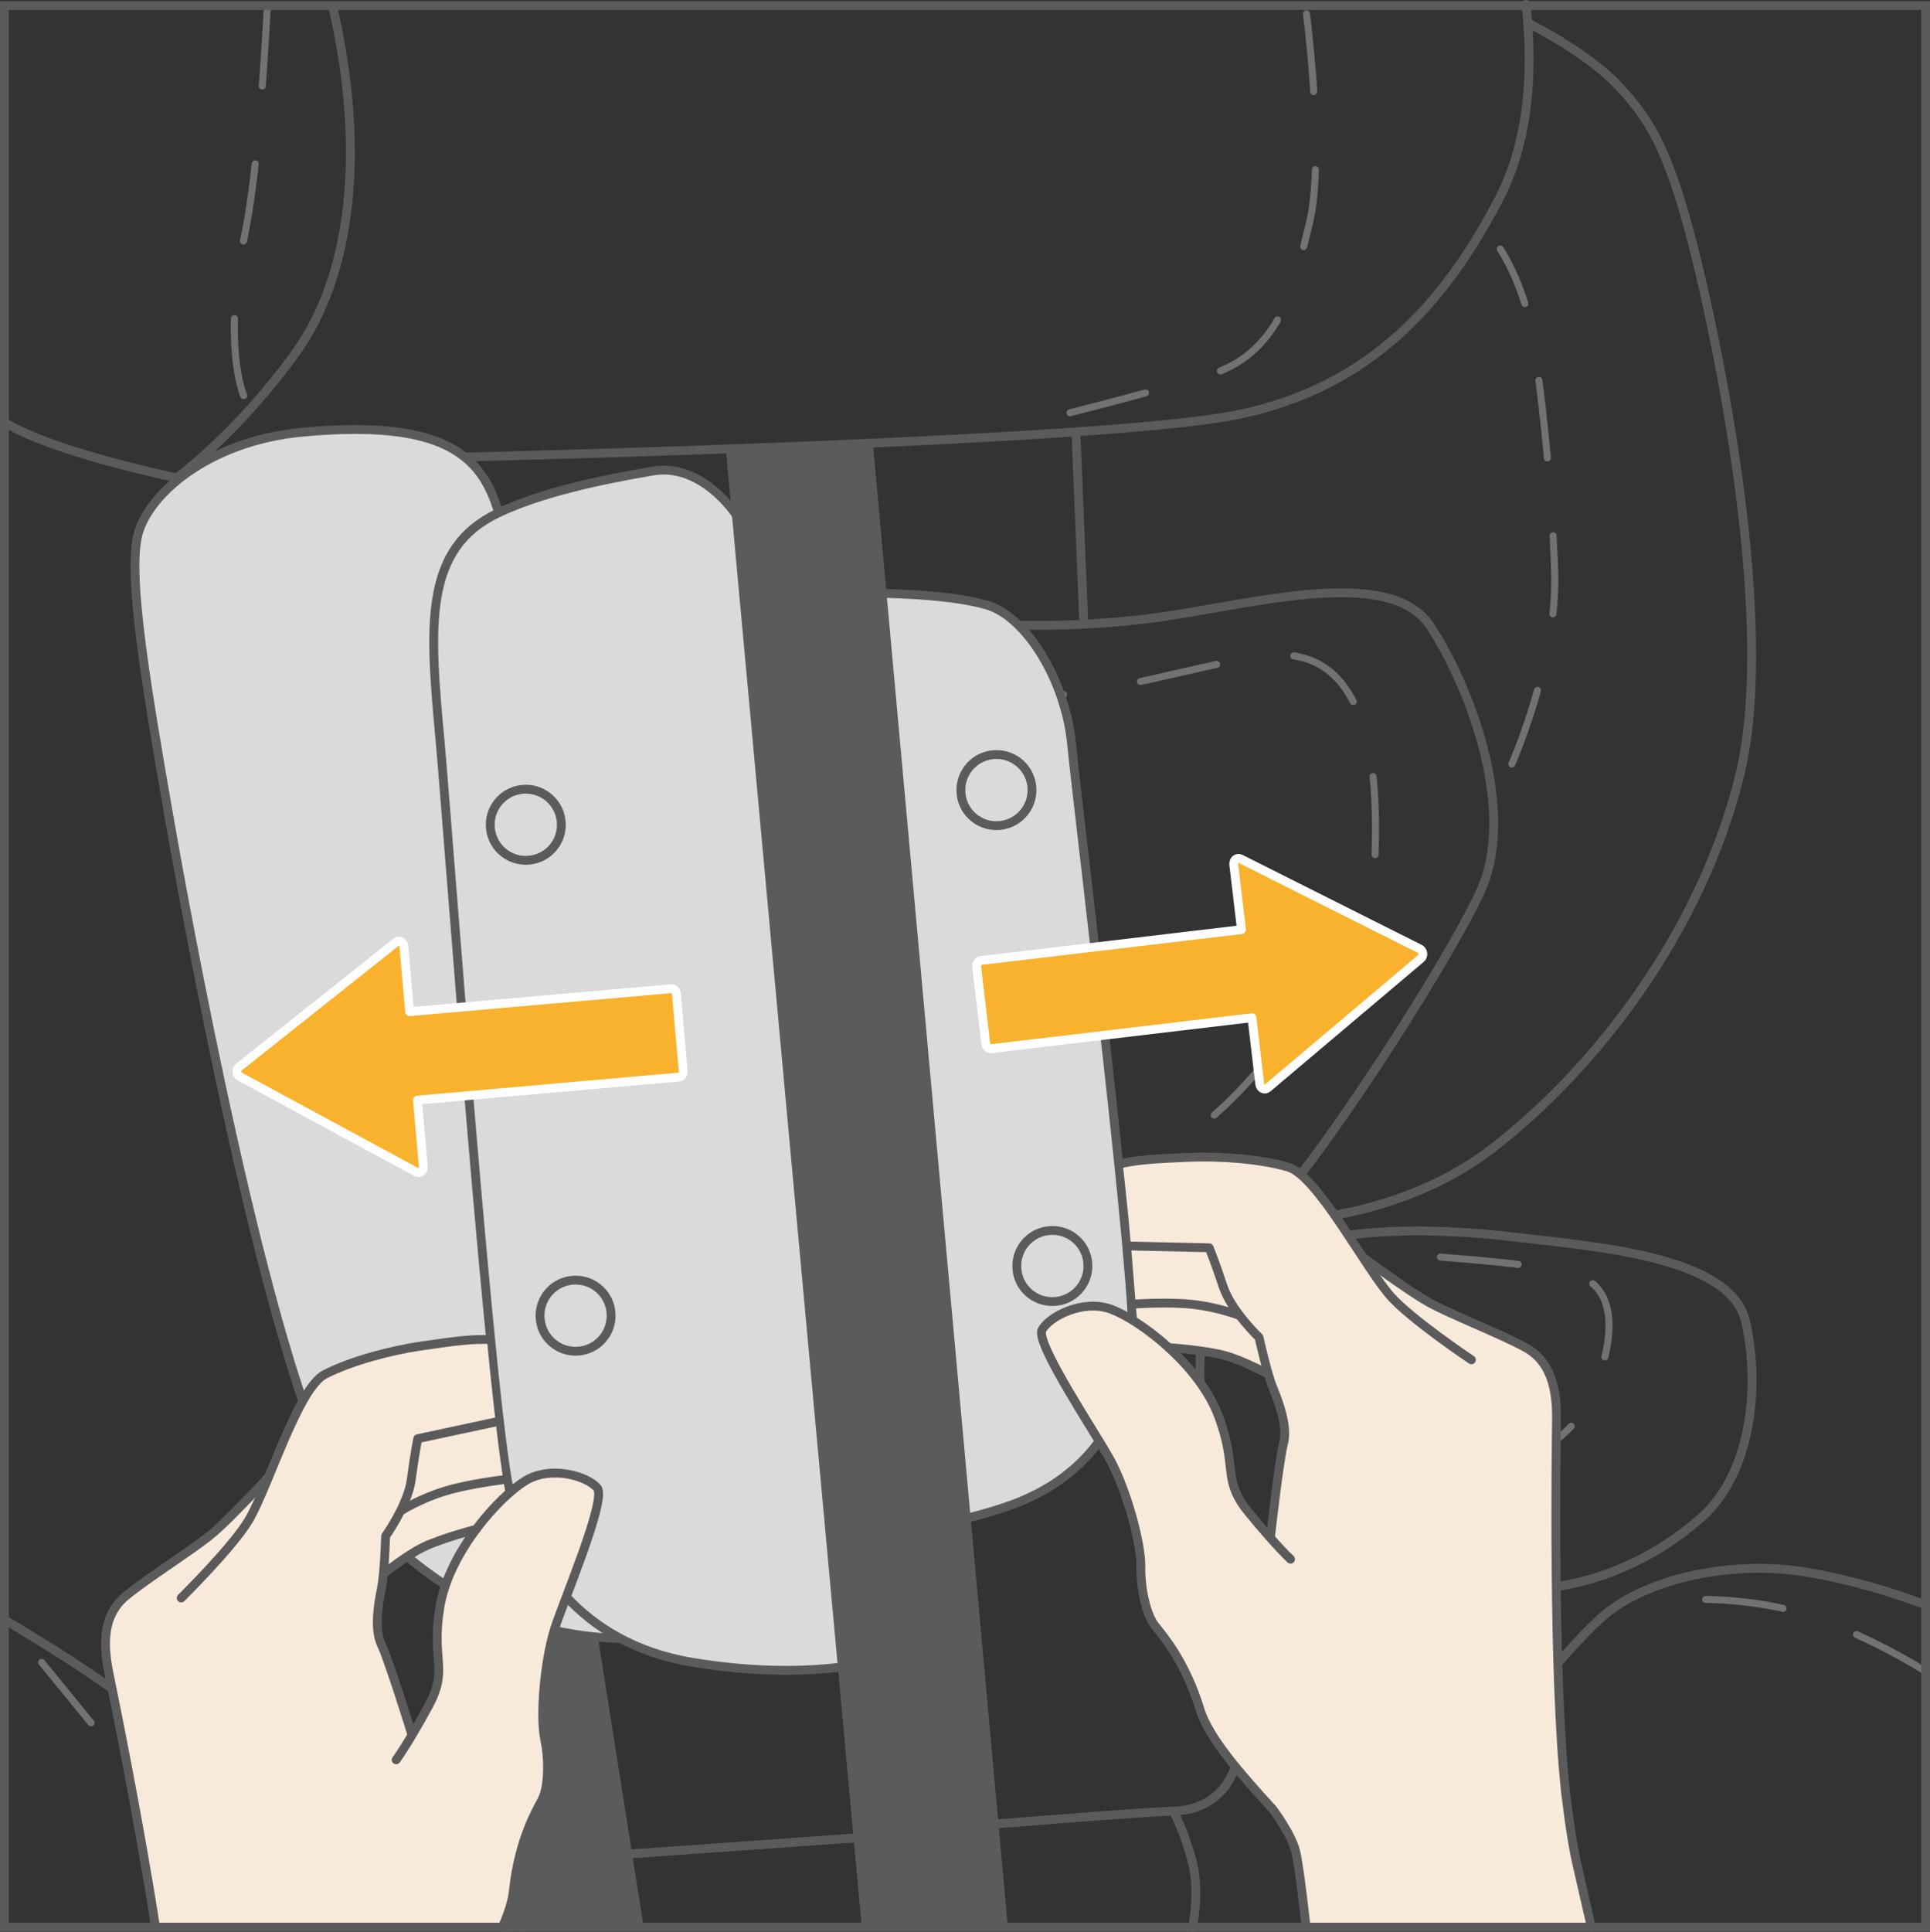
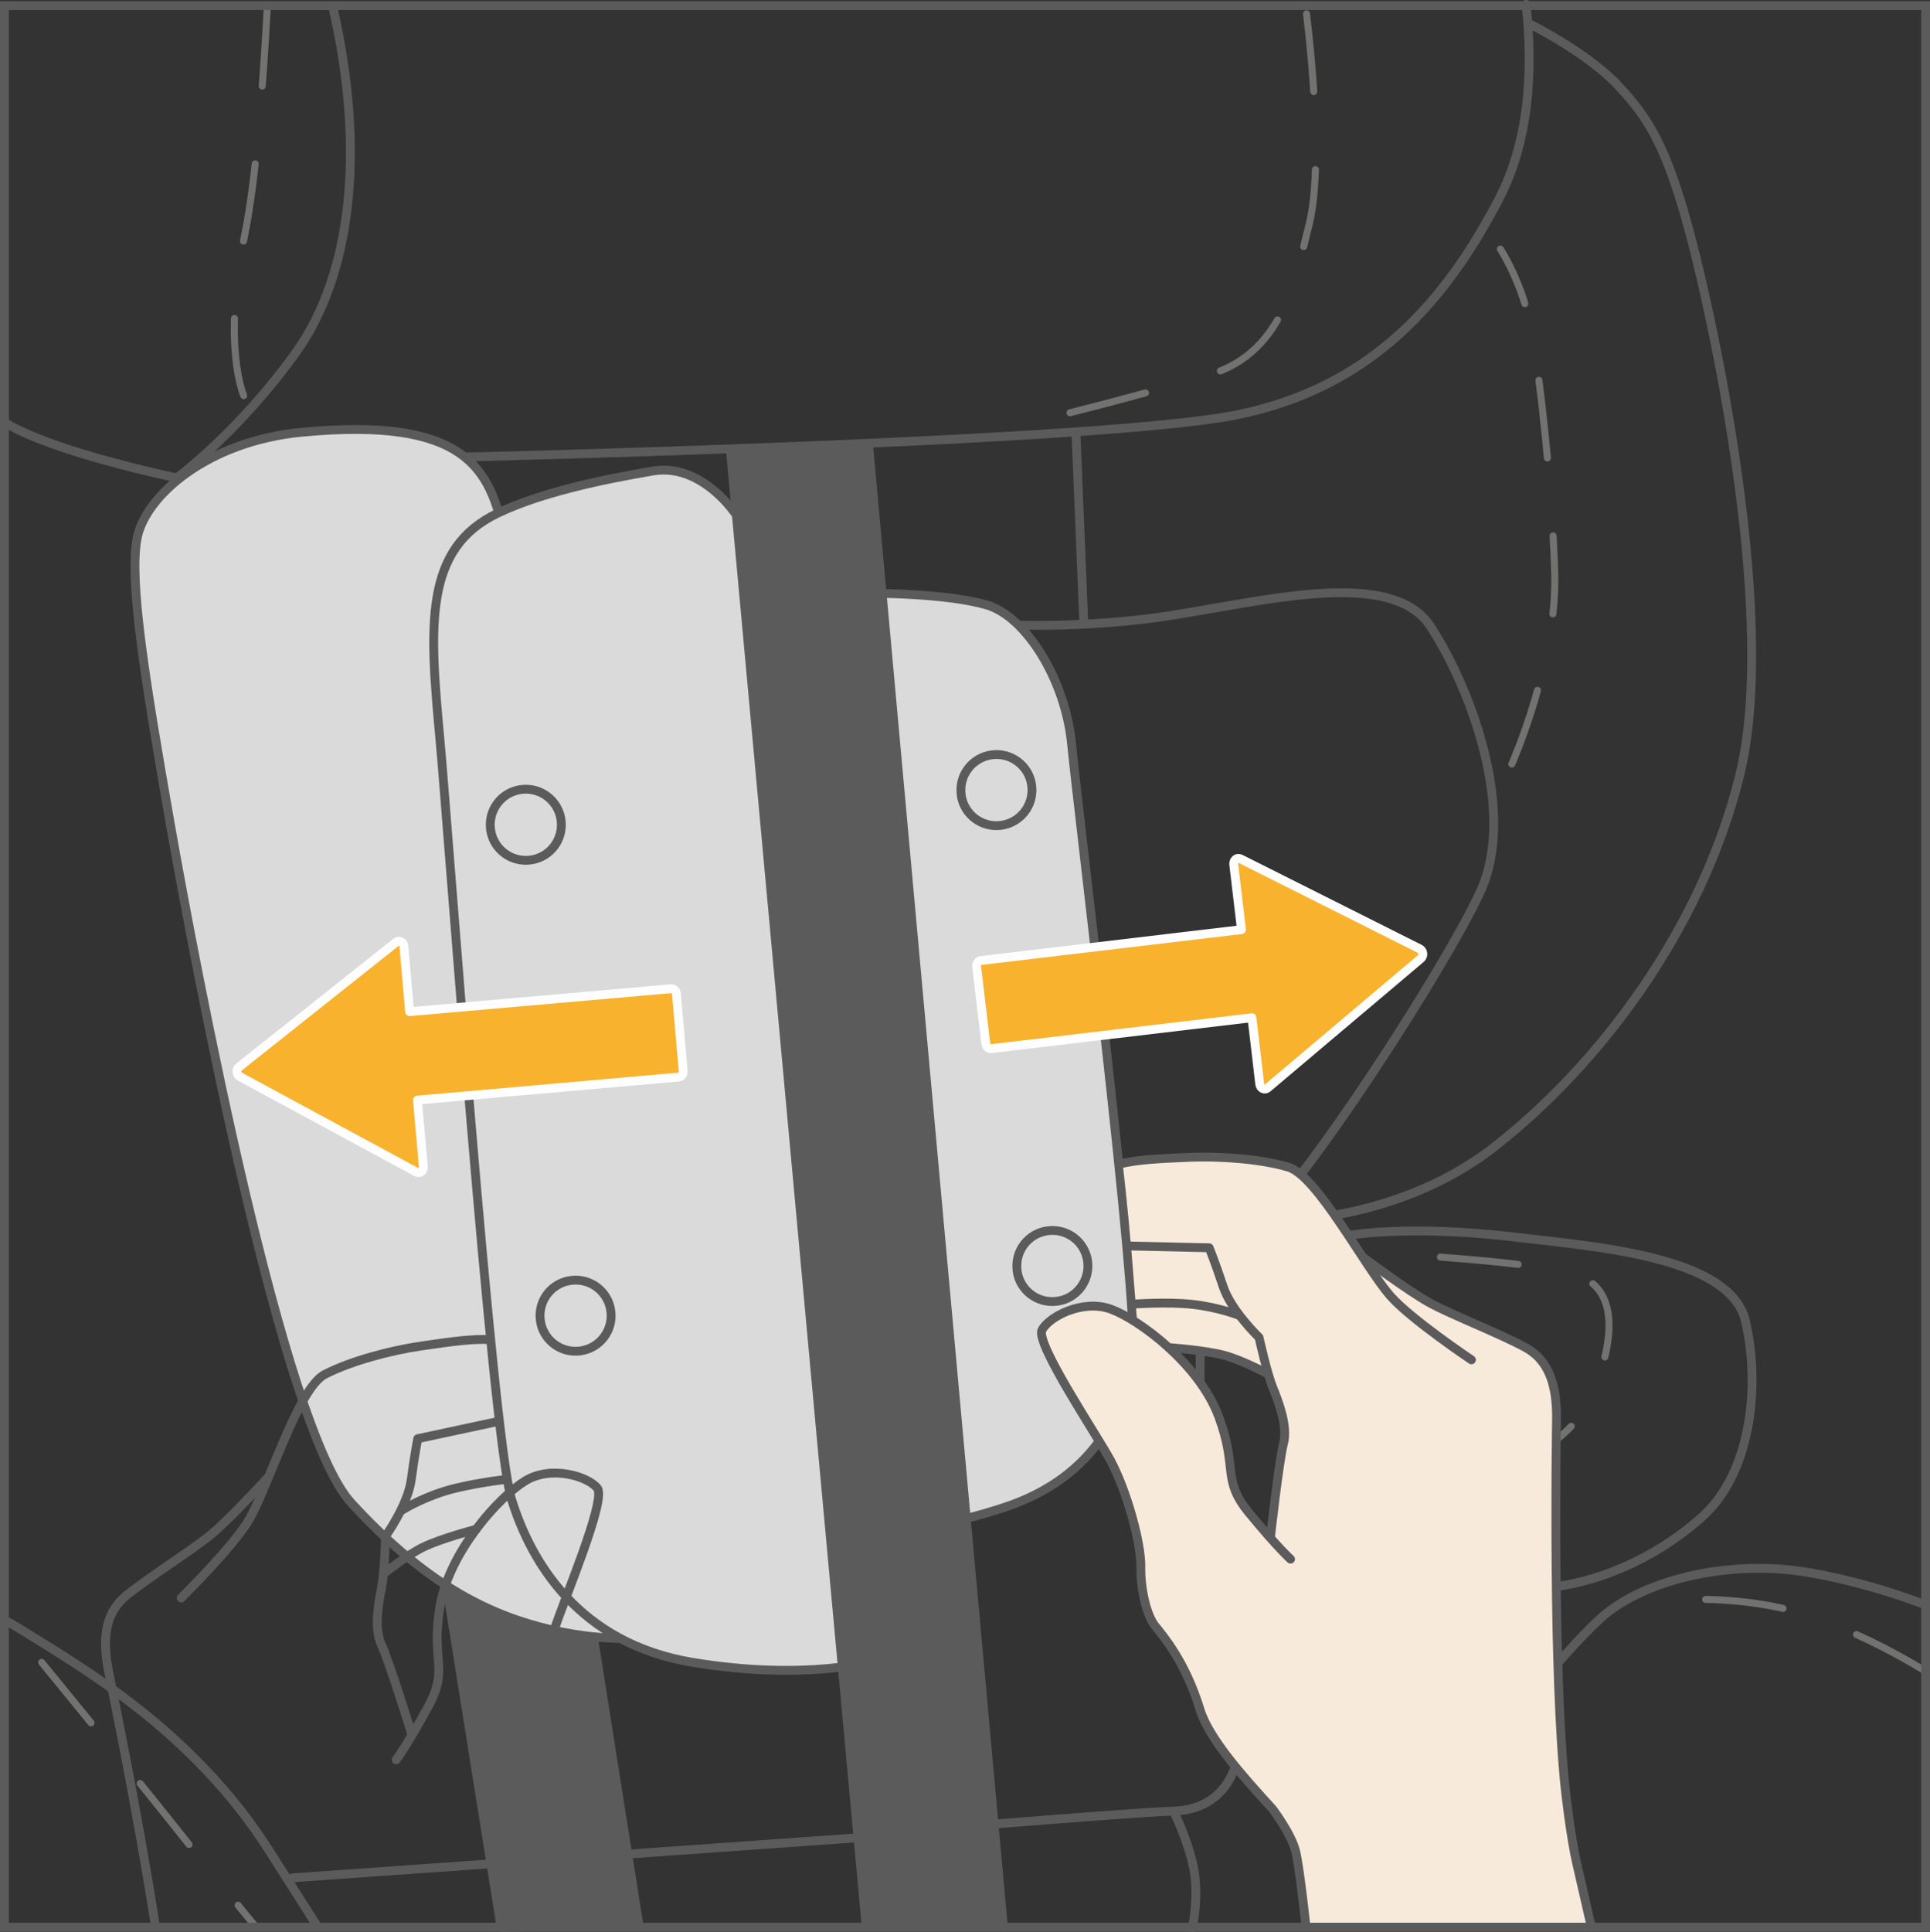
<svg xmlns="http://www.w3.org/2000/svg" xml:space="preserve" width="20.925mm" height="20.941mm" version="1.1" style="shape-rendering:geometricPrecision; text-rendering:geometricPrecision; image-rendering:optimizeQuality; fill-rule:evenodd; clip-rule:evenodd" viewBox="0 0 329.58 329.83">
  <rect x="0" y="0" width="329.58" height="329.83" fill="#333333" stroke="none" />
  <defs>
    <style type="text/css">
   
    .str2 {stroke:#FEFEFE;stroke-width:1.51;stroke-linecap:round;stroke-linejoin:round;stroke-miterlimit:4}
    .str0 {stroke:#5B5B5B;stroke-width:1.51;stroke-linecap:round;stroke-linejoin:round;stroke-miterlimit:10}
    .str1 {stroke:#727271;stroke-width:1.2;stroke-linecap:round;stroke-linejoin:round;stroke-miterlimit:10;stroke-dasharray:13.334 13.334}
    .fil1 {fill:none;fill-rule:nonzero}
    .fil2 {fill:#DADADA;fill-rule:nonzero}
    .fil0 {fill:#5B5B5B;fill-rule:nonzero}
    .fil3 {fill:#F7EADA;fill-rule:nonzero}
    .fil4 {fill:#F9B22D;fill-rule:nonzero}
   
  </style>
  </defs>
  <g id="Слой_x0020_1">
    <polygon class="fil0" points="85.55,329.01 109.13,328.84 101.09,277.93 76.39,271.58 " />
    <polygon class="fil1 str0" points="101.09,277.93 109.13,328.83 85.56,329.01 76.39,271.58 " />
    <path class="fil2" d="M110.92 279.59c0,0 -22.3,-176.48 -24.82,-188.21 -2.44,-11.34 -6.5,-20.24 -34.54,-17.59 -16.18,1.53 -26.77,10.9 -28.15,18.11 -1.38,7.21 1.31,23.96 5.64,48.62 4.33,24.65 19.2,103.27 30.91,116.04 11.71,12.77 21.83,18.45 32.32,21.22 10.48,2.77 18.64,1.82 18.64,1.82z" />
    <path class="fil1 str0" d="M110.92 279.59c0,0 -22.3,-176.48 -24.82,-188.21 -2.44,-11.34 -6.5,-20.24 -34.54,-17.59 -16.18,1.53 -26.77,10.9 -28.15,18.11 -1.38,7.21 1.31,23.96 5.64,48.62 4.33,24.65 19.2,103.27 30.91,116.04 11.71,12.77 21.83,18.45 32.32,21.22 10.48,2.77 18.64,1.82 18.64,1.82z" />
    <path class="fil1 str0" d="M0.97 72.23c8.4,5.07 29.22,9.36 29.22,9.36 0,0 10.62,-7.81 20.39,-21.48 9.35,-13.08 11.98,-34.22 6.21,-59.12" />
    <path class="fil1 str0" d="M260.6 0.75c1.28,11.66 0.44,23.48 -4.63,33.23 -9.03,17.34 -21.73,32.24 -44.93,36.88 -23.2,4.64 -131.55,7.16 -131.55,7.16" />
    <path class="fil1 str0" d="M165.85 106.35c0,0 13.02,1.3 29.63,-0.65 16.61,-1.95 41.68,-9.77 48.84,1.3 7.16,11.07 14.65,31.91 8.46,45.26 -6.18,13.35 -29.95,49.82 -37.77,56.33 -7.81,6.51 -10.09,11.07 -10.09,25.72 0,14.65 5.53,44.93 6.83,56.01 1.3,11.07 -2.28,18.56 -11.4,18.89 -9.12,0.33 -50.24,3.85 -50.24,3.85" />
    <line class="fil1 str0" x1="183.76" y1="74.44" x2="185.06" y2="106.02" />
    <path class="fil1 str0" d="M261.26 4.1c0,0 9.77,4.88 14.98,10.42 5.21,5.53 8.47,10.42 12.7,26.7 4.23,16.28 14.56,65.18 8.14,91.17 -6.51,26.38 -24.1,49.57 -42.01,63.5 -17.58,13.67 -40.05,12.7 -40.05,12.7" />
    <path class="fil1 str0" d="M206.88 219.34c0,0 12.05,-5.53 18.89,-7.49 6.84,-1.96 19.21,-2.28 32.89,-0.65 13.67,1.63 36.79,3.26 39.4,14.32 2.61,11.07 0.98,26.05 -7.49,33.54 -8.46,7.49 -18.56,11.4 -27.03,12.05 -8.47,0.65 -11.07,2.93 -12.05,6.84 -0.98,3.91 -1.96,10.42 -0.66,13.67 1.31,3.26 3.91,6.18 3.91,6.18 0,0 11.4,-14.97 18.56,-21.49 7.16,-6.52 21.16,-9.77 33.53,-8.14 5.44,0.71 13.45,2.62 21.66,5.7" />
    <path class="fil1 str0" d="M0.82 276.61c0.9,0.48 1.86,1.03 2.87,1.66 10.42,6.51 29.3,17.26 42.33,37.77 2.46,3.87 5.26,8.27 8.17,12.85" />
    <line class="fil1 str0" x1="148.06" y1="313.65" x2="49.93" y2="320.6" />
    <path class="fil1 str0" d="M200.37 309.21c0,0 1.95,3.58 3.26,8.79 1.3,5.21 0,11.07 0,11.07" />
    <path class="fil1 str1" d="M328.8 285.31c-6.16,-3.79 -13.15,-7.14 -19.35,-9.31 -9.77,-3.42 -21,-2.93 -21,-2.93" />
    <path class="fil1 str1" d="M253.28 301.88c0,0 -2.45,4.4 -7.82,6.35 -5.37,1.95 -16.12,-3.91 -19.05,-11.72 -2.93,-7.82 -5.37,-19.54 -5.37,-26.86 0,-7.33 2.45,-11.72 13.68,-12.21 11.23,-0.49 32.72,-8.31 37.12,-19.05 4.4,-10.74 3.91,-18.07 -1.95,-20.51 -5.86,-2.44 -33.7,-3.91 -33.7,-3.91" />
-     <path class="fil1 str1" d="M185.88 206.15c0,0 14.16,-8.79 23.45,-17.58 9.27,-8.79 24.9,-29.8 25.4,-40.54 0.48,-10.75 0,-21 -3.42,-27.84 -3.42,-6.84 -8.79,-9.77 -18.56,-7.82 -9.77,1.96 -20.52,4.88 -28.33,5.86 -7.82,0.98 -12.7,1.96 -12.7,1.96" />
-     <line class="fil1 str1" x1="101.55" y1="101.83" x2="77.26" y2="103.26" />
    <path class="fil1 str1" d="M258.17 130.44c0,0 7.81,-17.59 7.32,-32.73 -0.48,-15.14 -2.44,-32.72 -3.91,-41.02 -1.47,-8.31 -5.37,-14.17 -5.37,-14.17" />
    <path class="fil1 str1" d="M223.11 2.36c1.91,16.02 2.15,29.59 0.37,36.26 -1.95,7.33 -3.73,21.44 -16.92,25.35 -13.19,3.91 -26.44,7.15 -26.44,7.15" />
    <path class="fil1 str1" d="M41.62 67.54c0,0 -3.73,-8.41 0.17,-27.45 1.91,-9.33 3.12,-25.2 3.86,-38.98" />
    <path class="fil1 str1" d="M7.11 283.81c0,0 15.63,19.05 24.91,30.77 2.09,2.63 5.38,6.7 9.23,11.42 0.74,0.9 1.49,1.82 2.26,2.76" />
    <path class="fil2" d="M144.64 261.52c0,0 -12.59,-144.69 -12.82,-150.44 -0.23,-5.75 2.27,-9.78 10.2,-9.85 7.93,-0.06 19.81,0.11 26.5,2.06 6.68,1.95 13.42,12.77 14.48,23.79 1.06,11.02 11.49,95.08 10.42,103.89 -1.08,8.81 -5.75,21.05 -21.91,26.38 -16.17,5.32 -26.86,4.18 -26.86,4.18z" />
    <path class="fil1 str0" d="M144.64 261.52c0,0 -12.59,-144.69 -12.82,-150.44 -0.23,-5.75 2.27,-9.78 10.2,-9.85 7.93,-0.06 19.81,0.11 26.5,2.06 6.68,1.95 13.42,12.77 14.48,23.79 1.06,11.02 11.49,95.08 10.42,103.89 -1.08,8.81 -5.75,21.05 -21.91,26.38 -16.17,5.32 -26.86,4.18 -26.86,4.18z" />
    <path class="fil2" d="M149.71 283.48c0,0 -19.15,-179.88 -20.21,-186.97 -1.06,-7.1 -8.94,-17.64 -17.95,-16.11 -9.01,1.53 -19.15,3.7 -26.43,7.15 -12.86,6.07 -11.79,19.29 -9.97,38.96 1.27,13.72 8.93,118.85 12.19,129.42 3.25,10.57 11.38,24.64 30.94,27.88 19.56,3.24 31.43,-0.32 31.43,-0.32z" />
    <path class="fil1 str0" d="M149.71 283.48c0,0 -19.15,-179.88 -20.21,-186.97 -1.06,-7.1 -8.94,-17.64 -17.95,-16.11 -9.01,1.53 -19.15,3.7 -26.43,7.15 -12.86,6.07 -11.79,19.29 -9.97,38.96 1.27,13.72 8.93,118.85 12.19,129.42 3.25,10.57 11.38,24.64 30.94,27.88 19.56,3.24 31.43,-0.32 31.43,-0.32z" />
    <polygon class="fil0" points="148.34,75.52 171.23,328.77 147.78,329.13 124.77,76.59 " />
    <line class="fil1 str0" x1="147.89" y1="328.65" x2="124.76" y2="77.18" />
    <line class="fil1 str0" x1="148.34" y1="76.11" x2="171.35" y2="329.01" />
-     <path class="fil3" d="M85.47 329.04c2.93,-8.08 4.15,-15.97 6.08,-19.5 2.64,-4.81 1.11,-10.77 1.14,-17.13 0.03,-4.99 0.62,-10.25 2.25,-14.99 1.22,-3.53 2.64,-7 3.92,-10.51 0.96,-2.63 1.91,-5.27 2.66,-7.97 0.3,-1.09 1.35,-3.78 0.5,-4.86 -2.03,-2.58 -6.8,-2.98 -9.71,-2.29 -3.03,0.71 -5.48,3.09 -7.56,5.27 -5.32,5.56 -9.35,12.46 -9.97,20.24 -0.23,2.87 0.33,5.72 0.15,8.58 -0.08,1.36 -0.45,2.67 -0.99,3.92 -0.22,0.51 -2.85,4.74 -3.54,6.71 -0.26,-2.14 -1.61,-6.05 -2.65,-9.3 -0.27,-0.86 -3.15,-7.12 -3.17,-8.28 -0.1,-5.37 0.09,-8.6 2.89,-12.21 4.54,-2.92 13.21,-5.43 13.21,-5.43l5.62 -6.43c0,0 -0.66,-3.65 -1.57,-11.32 -0.88,-7.4 -1.56,-14.7 -1.56,-14.7 0,0 -2.3,0.19 -3.92,0.27 -8.97,0.48 -14.86,2.69 -22.7,4.81 -2.97,0.8 -4.98,5.78 -6.21,8.2 -1.66,3.23 -2.9,6.72 -4.7,9.87 -1.49,2.64 1.49,-2.63 0,0 -2.36,4.16 -6.7,7.85 -10.45,10.71 -4.06,3.11 -8.46,5.76 -12.53,8.88 -2.22,1.71 -4.49,2.65 -4.6,7.8 -0.14,6.9 3.42,19.83 5.18,29.83 1.15,6.53 2.27,13.17 3.25,19.61l59 0.24z" />
    <path class="fil1 str0" d="M30.94 272.82c0,0 8.8,-8.68 11.52,-13.26 3.36,-5.65 8.42,-22.56 13.01,-24.92 4.61,-2.36 11.39,-4.1 16.3,-4.82 5.64,-0.83 8.86,-1.26 11.94,-1.12" />
    <path class="fil1 str0" d="M45.81 252.18c0,0 -6.34,6.92 -9.58,9.65 -3.25,2.72 -11.03,7.56 -14.78,10.68 -3.76,3.12 -3.95,7.85 -2.84,13.19 0.65,3.15 4.99,24.3 7.92,43.12" />
    <path class="fil1 str0" d="M70.28 295.97c0,0 -3.87,-12.51 -5.14,-15.16 -1.28,-2.66 -0.54,-7 0,-9.66 0.54,-2.67 0.71,-8.9 0.71,-8.9 0,0 3.82,-5.35 4.38,-9.66 0.57,-4.31 1.11,-6.97 1.11,-6.97l13.4 -2.87" />
    <path class="fil1 str0" d="M68.69 257.8c0,0 3.08,-1.93 7.26,-3.22 4.18,-1.28 10.13,-1.96 10.13,-1.96" />
    <path class="fil1 str0" d="M65.86 268.41c0,0 3.52,-2.84 6.37,-4.25 3.08,-1.51 9.1,-3.08 9.1,-3.08" />
    <path class="fil1 str0" d="M85.87 328.82c0.96,-2.21 1.62,-4.27 1.81,-6.07 0.89,-8.39 3.78,-13.46 4.85,-15.43 1.06,-1.98 1.3,-6.43 0.49,-10.36 -0.82,-3.93 -0.09,-13.16 1.67,-18.81 1.42,-4.55 8.91,-22.06 7.32,-24.08 -1.59,-2.01 -7.85,-3.95 -12.28,-1.27 -4.43,2.67 -13.02,12.08 -14.6,21.48 -1.57,9.41 1.59,10.51 -2.03,17.12 -3.61,6.61 -5.45,9.05 -5.45,9.05" />
    <path class="fil1 str0" d="M164.13 135.68c0.43,3.32 3.48,5.67 6.81,5.23 3.33,-0.43 5.67,-3.48 5.24,-6.81 -0.43,-3.32 -3.48,-5.67 -6.81,-5.23 -3.33,0.44 -5.67,3.49 -5.23,6.81z" />
    <path class="fil1 str0" d="M173.68 216.93c0.43,3.33 3.48,5.67 6.81,5.23 3.33,-0.43 5.67,-3.48 5.24,-6.81 -0.43,-3.33 -3.48,-5.67 -6.81,-5.23 -3.33,0.43 -5.67,3.48 -5.23,6.81z" />
    <path class="fil1 str0" d="M83.77 141.6c0.43,3.32 3.48,5.67 6.81,5.23 3.33,-0.43 5.67,-3.48 5.23,-6.81 -0.43,-3.32 -3.48,-5.67 -6.81,-5.23 -3.33,0.43 -5.67,3.48 -5.23,6.81z" />
    <path class="fil1 str0" d="M92.27 225.41c0.43,3.33 3.48,5.67 6.81,5.23 3.32,-0.43 5.67,-3.48 5.23,-6.81 -0.43,-3.33 -3.48,-5.67 -6.81,-5.23 -3.33,0.43 -5.67,3.48 -5.23,6.81z" />
    <path class="fil3" d="M177.94 227.07c1.51,-2.91 6.12,-4.21 9.11,-4.08 3.11,0.13 5.96,2.02 8.42,3.77 6.26,4.46 11.51,10.49 13.58,18 0.77,2.78 0.75,5.68 1.46,8.46 0.33,1.32 0.95,2.54 1.71,3.66 0.32,0.46 3.69,4.12 4.73,5.93 -0.15,-2.15 0.45,-6.24 0.86,-9.62 0.1,-0.89 1.76,-7.59 1.56,-8.73 -0.91,-5.3 -1.7,-8.43 -5.13,-11.45 -5,-2.02 -13.98,-2.87 -13.98,-2.87l-6.1 -4.65c0,0 -0.32,-4.25 -0.96,-11.95 -0.63,-7.5 -1.47,-14.8 -1.47,-14.8 0,0 2.29,-0.26 3.9,-0.48 8.89,-1.21 15.09,-0.14 23.2,0.46 3.07,0.23 5.97,4.75 7.64,6.89 2.23,2.87 4.11,6.06 6.47,8.82 3.08,3.64 8.05,6.44 12.27,8.55 4.57,2.3 10.06,4.3 14.63,6.6 3.05,1.53 5.71,5.71 5.9,13.75 0.31,13.71 0.06,34.63 0.62,52.81 0.39,12.86 4.59,29.4 5.04,32.68l-48.58 0.18c-0.18,-6.79 -1.61,-16.25 -7.17,-21.95 -9.98,-10.23 -13.45,-22.93 -16.71,-26.92 -3.48,-4.26 -3.42,-10.9 -4.65,-17.15 -0.97,-4.9 -2.53,-9.95 -5.02,-14.31 -1.86,-3.24 -3.9,-6.38 -5.82,-9.59 -1.43,-2.4 -2.86,-4.82 -4.1,-7.33 -0.5,-1.01 -2.04,-3.47 -1.41,-4.68z" />
    <path class="fil1 str0" d="M251.27 232.16c0,0 -10.27,-6.88 -13.8,-10.86 -4.36,-4.92 -12.51,-20.57 -17.46,-22.04 -4.96,-1.46 -11.95,-1.88 -16.91,-1.68 -5.7,0.24 -8.93,0.43 -11.93,1.14" />
    <path class="fil1 str0" d="M232.8 214.68c0,0 7.52,5.61 11.22,7.68 3.69,2.06 12.25,5.36 16.52,7.72 4.27,2.36 5.35,6.97 5.26,12.42 -0.07,4.44 -0.61,43.82 1.53,63.28 0,0 0.85,7.7 1.92,12.34 1.07,4.65 2.5,10.9 2.5,10.9" />
    <path class="fil1 str0" d="M216.97 262.28c0,0 1.46,-13.01 2.21,-15.85 0.76,-2.84 -0.78,-6.97 -1.81,-9.49 -1.03,-2.52 -2.37,-8.61 -2.37,-8.61 0,0 -4.75,-4.54 -6.12,-8.66 -1.37,-4.12 -2.39,-6.64 -2.39,-6.64l-13.7 -0.31" />
    <path class="fil1 str0" d="M211.38 224.49c0,0 -3.39,-1.32 -7.74,-1.8 -4.34,-0.48 -10.31,-0.03 -10.31,-0.03" />
    <path class="fil1 str0" d="M216.15 234.38c0,0 -3.99,-2.14 -7.06,-2.98 -3.31,-0.9 -9.51,-1.33 -9.51,-1.33" />
    <path class="fil1 str0" d="M220.38 266.19c0,0 -2.27,-2.04 -7.05,-7.86 -4.79,-5.81 -1.89,-7.49 -5.2,-16.44 -3.31,-8.94 -13.52,-16.57 -18.37,-18.36 -4.85,-1.8 -10.64,1.27 -11.82,3.54 -1.19,2.28 9.45,18.07 11.71,22.28 2.79,5.22 5.24,14.15 5.17,18.16 -0.06,4.01 1.03,8.33 2.43,10.08 1.41,1.75 5.2,6.17 7.66,14.25 1.51,4.93 7.16,11.27 12.45,17.06 0,0 3.15,4.21 3.87,7.07 0.71,2.86 1.78,12.86 1.78,12.86" />
    <path class="fil4" d="M168.34 178.18c0.06,0.52 0.48,0.9 0.93,0.85l44.52 -5.28 1.33 11.34c0.04,0.33 0.24,0.62 0.51,0.76 0.28,0.14 0.59,0.1 0.83,-0.1l26.19 -22.12c0.23,-0.2 0.36,-0.53 0.32,-0.86 -0.03,-0.34 -0.23,-0.63 -0.51,-0.77l-30.64 -15.38c-0.27,-0.13 -0.59,-0.1 -0.82,0.1 -0.23,0.2 -0.36,0.53 -0.32,0.86l1.32 11.13 -44.51 5.28c-0.46,0.06 -0.77,0.52 -0.71,1.04l1.56 13.16z" />
    <path class="fil1 str2" d="M168.34 178.18c0.06,0.52 0.48,0.9 0.93,0.85l44.52 -5.28 1.33 11.34c0.04,0.33 0.24,0.62 0.51,0.76 0.28,0.14 0.59,0.1 0.83,-0.1l26.19 -22.12c0.23,-0.2 0.36,-0.53 0.32,-0.86 -0.03,-0.34 -0.23,-0.63 -0.51,-0.77l-30.64 -15.38c-0.27,-0.13 -0.59,-0.1 -0.82,0.1 -0.23,0.2 -0.36,0.53 -0.32,0.86l1.32 11.13 -44.51 5.28c-0.46,0.06 -0.77,0.52 -0.71,1.04l1.56 13.16z" />
    <path class="fil4" d="M116.67 182.86c0.04,0.52 -0.29,0.98 -0.74,1.02l-44.65 3.93 1.01 11.37c0.02,0.34 -0.11,0.66 -0.34,0.86 -0.24,0.19 -0.56,0.21 -0.83,0.07l-30.16 -16.31c-0.27,-0.14 -0.46,-0.44 -0.49,-0.78 -0.03,-0.33 0.09,-0.67 0.34,-0.85l26.85 -21.32c0.24,-0.19 0.55,-0.22 0.83,-0.07 0.27,0.14 0.46,0.44 0.48,0.78l0.98 11.16 44.65 -3.92c0.46,-0.04 0.86,0.34 0.91,0.87l1.16 13.21z" />
    <path class="fil1 str2" d="M116.67 182.86c0.04,0.52 -0.29,0.98 -0.74,1.02l-44.65 3.93 1.01 11.37c0.02,0.34 -0.11,0.66 -0.34,0.86 -0.24,0.19 -0.56,0.21 -0.83,0.07l-30.16 -16.31c-0.27,-0.14 -0.46,-0.44 -0.49,-0.78 -0.03,-0.33 0.09,-0.67 0.34,-0.85l26.85 -21.32c0.24,-0.19 0.55,-0.22 0.83,-0.07 0.27,0.14 0.46,0.44 0.48,0.78l0.98 11.16 44.65 -3.92c0.46,-0.04 0.86,0.34 0.91,0.87l1.16 13.21z" />
    <path class="fil0" d="M-0 329.78l329.58 0 0 -329.58 -329.58 0 0 329.58zm1.51 -328.08l326.57 0 0 326.56 -326.57 0 0 -326.56z" />
  </g>
</svg>